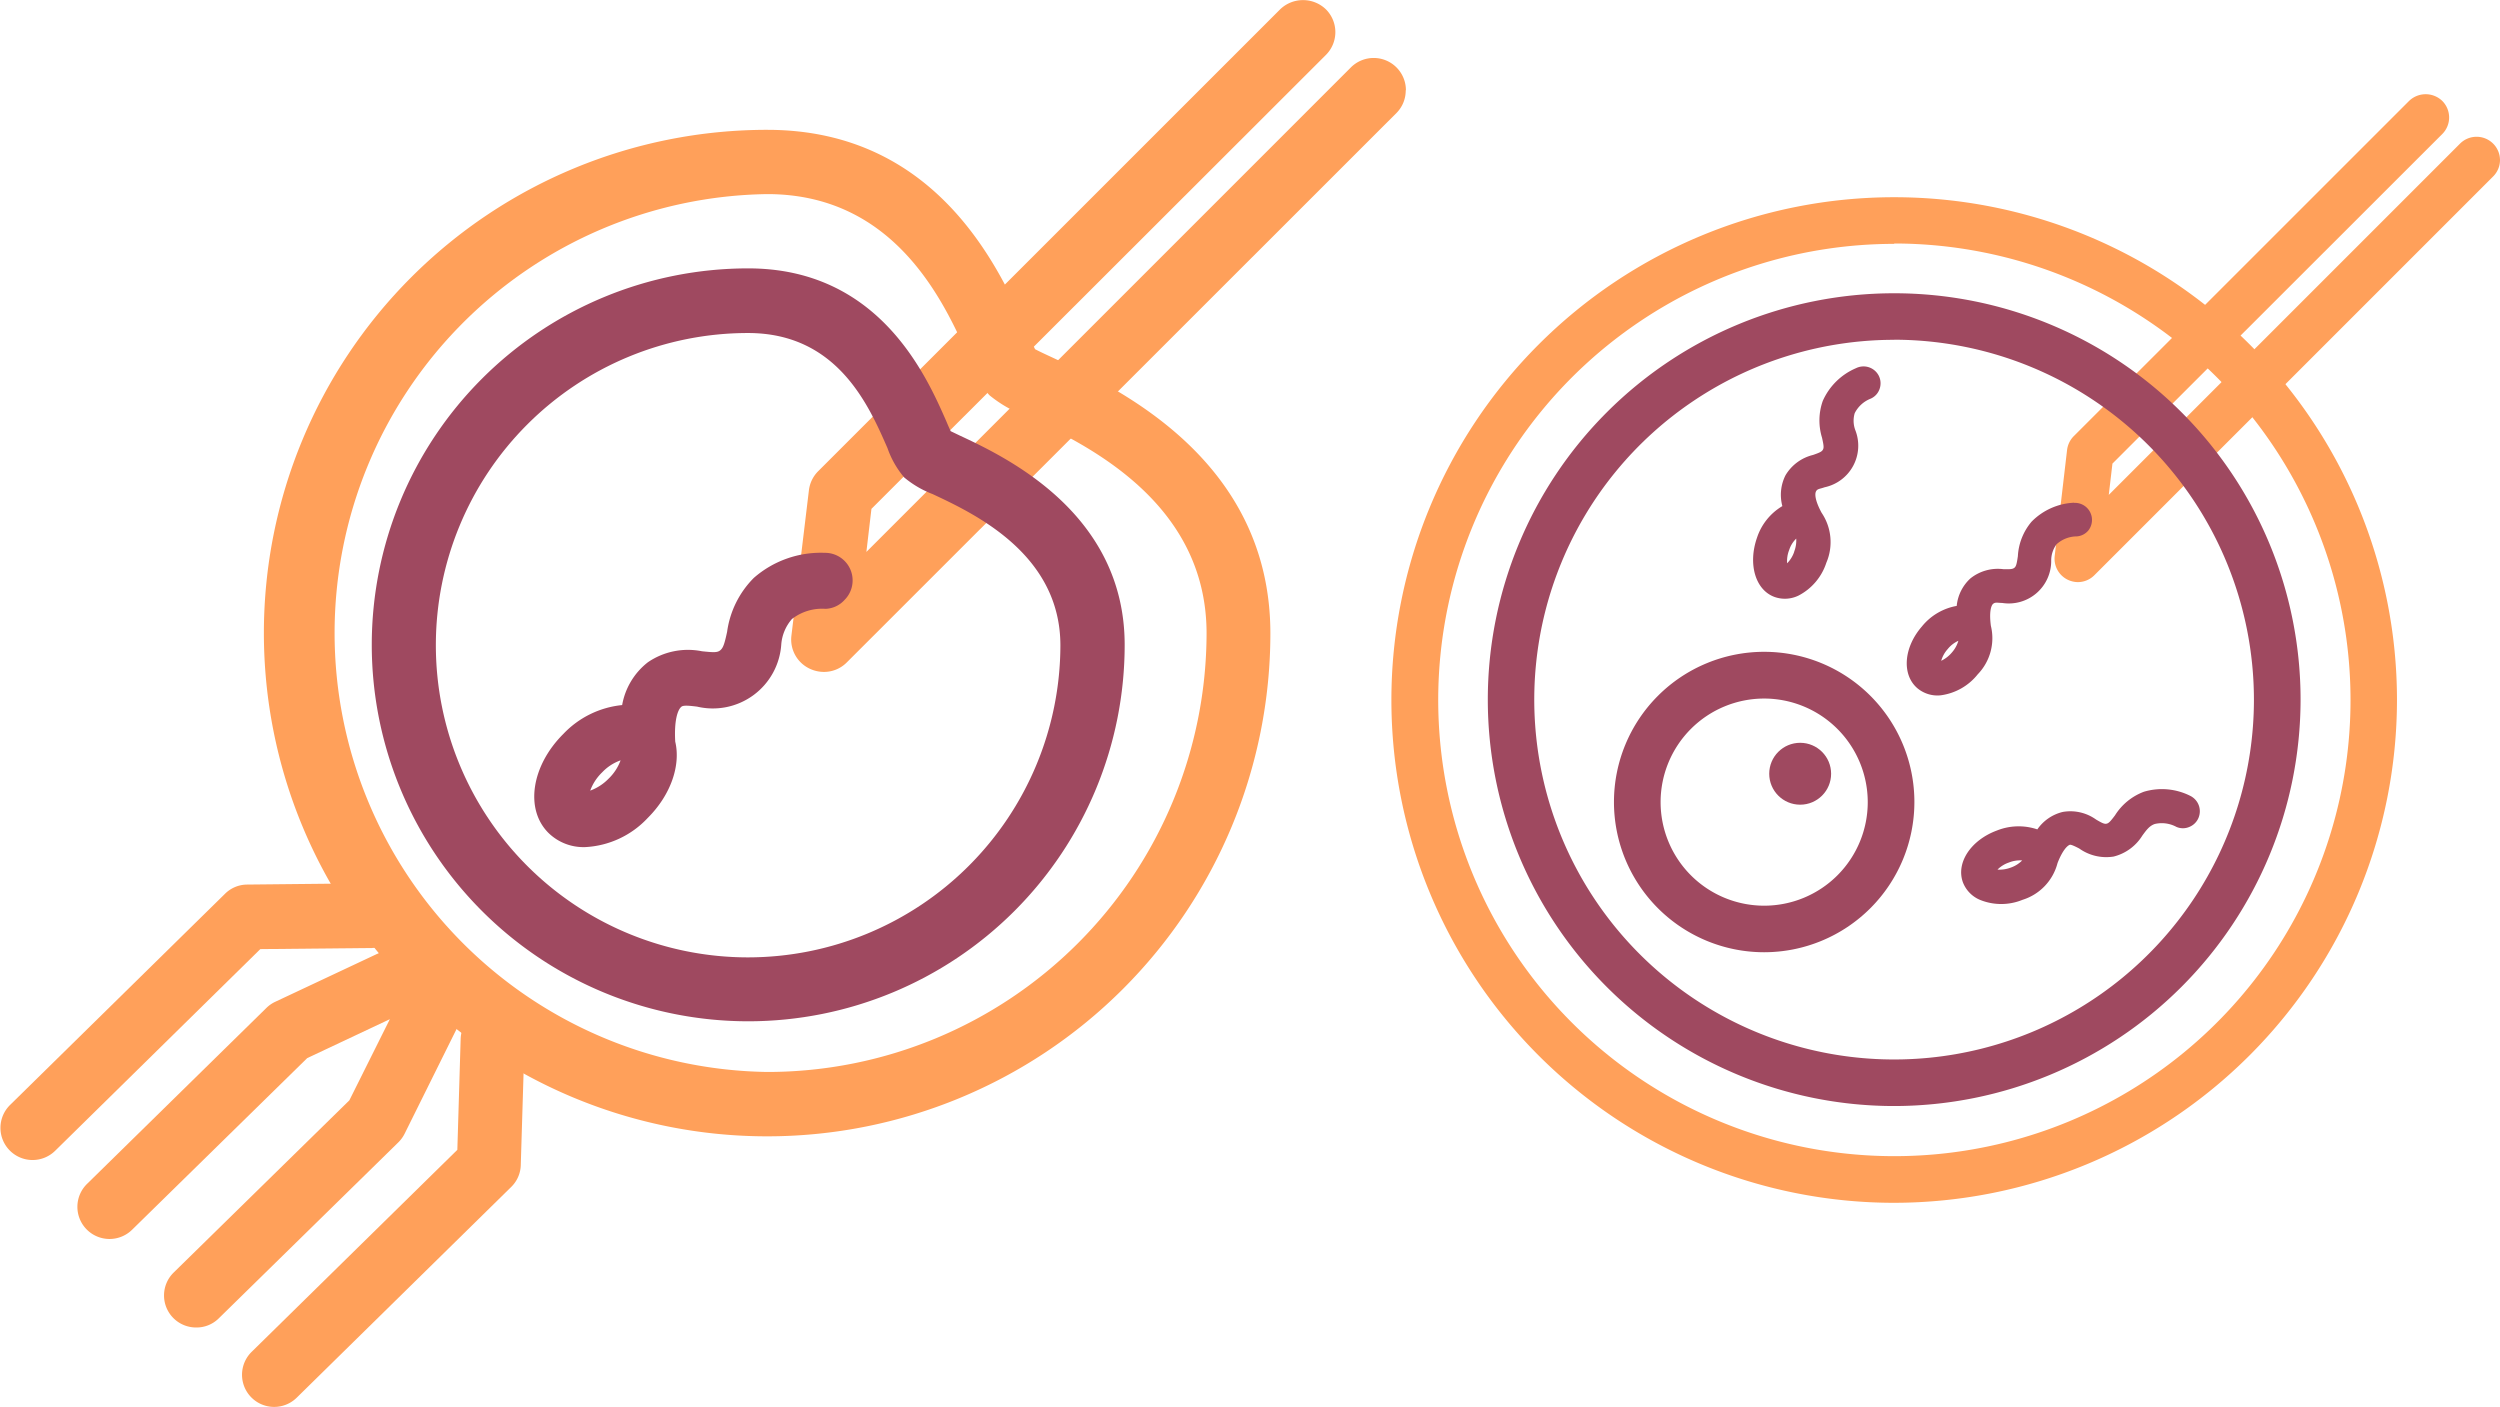
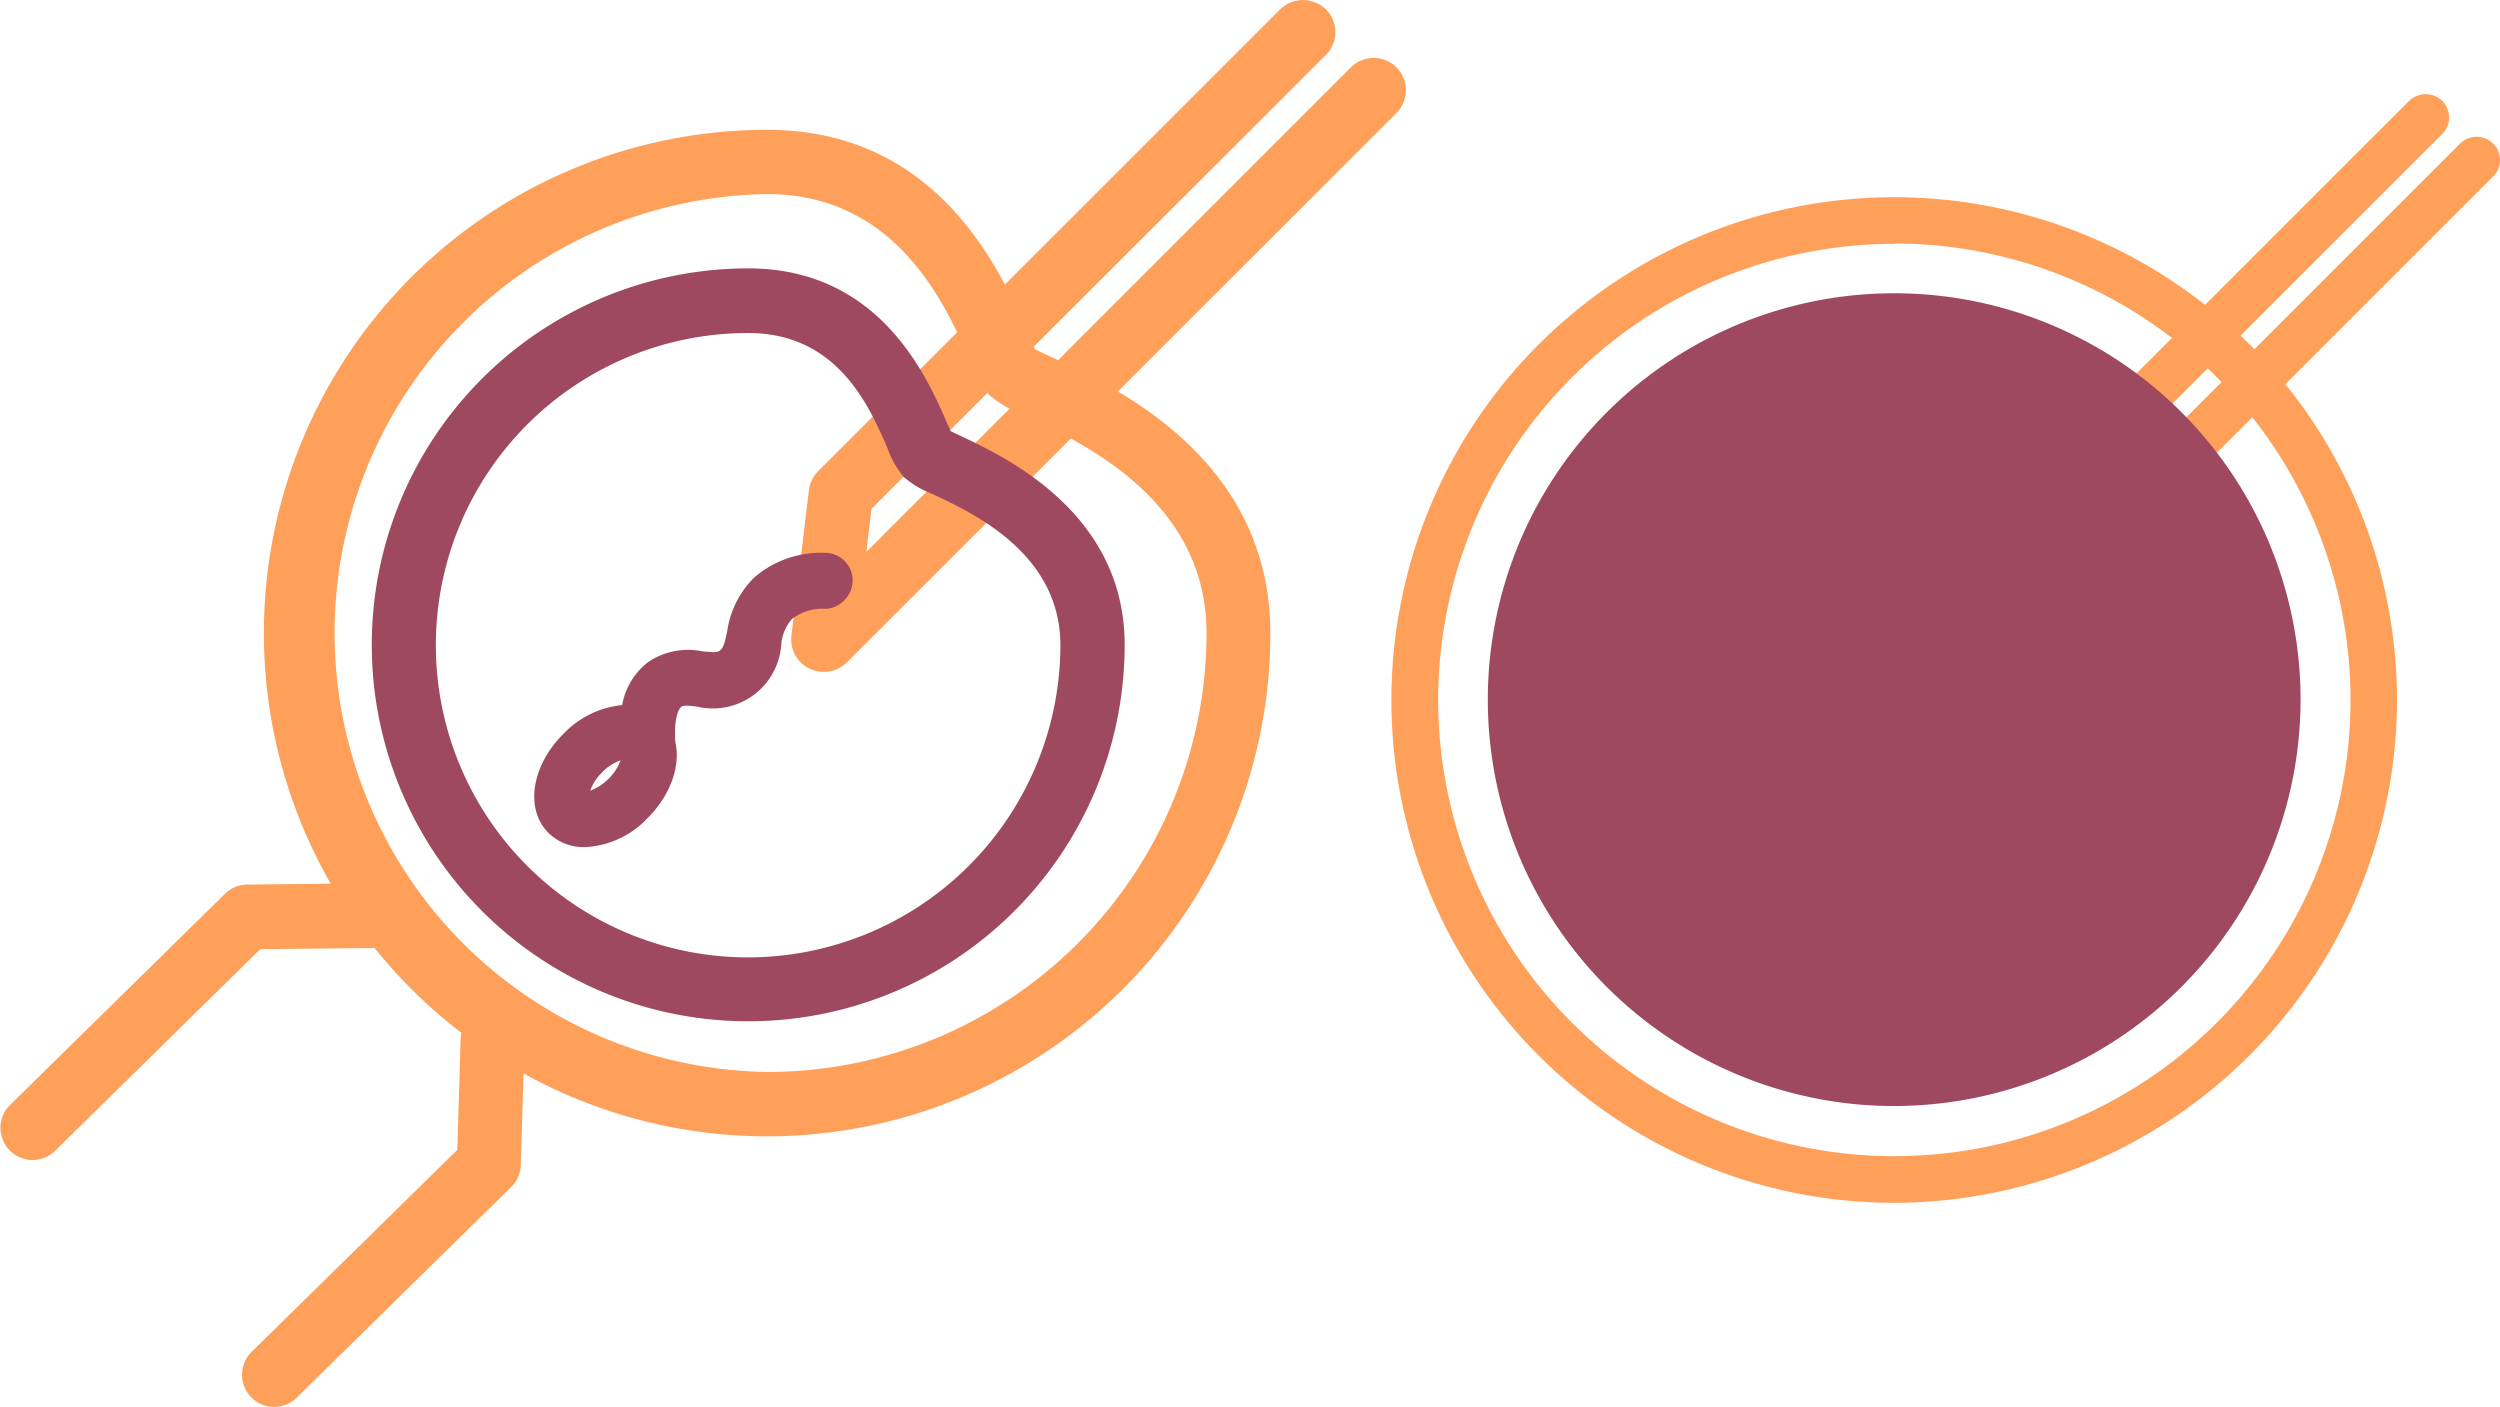
<svg xmlns="http://www.w3.org/2000/svg" id="Layer_10" data-name="Layer 10" viewBox="0 0 272.28 153.19">
  <defs>
    <style>.cls-1{fill:#ffa05a;}.cls-2{fill:#9f4960;}</style>
  </defs>
  <path class="cls-1" d="M114.56,38.91c-.63-.29-1.38-.64-1.83-.88-.22-.45-.55-1.2-.8-1.78-2.9-6.62-9.68-22.11-28.37-22.11A54.81,54.81,0,1,0,138.36,69C138.36,50.05,121.68,42.24,114.56,38.91Zm-31,77.84a47.81,47.81,0,0,1,0-95.61c14.11,0,19.41,12.1,22,17.92.89,2,1.37,3.13,2.22,4a13.86,13.86,0,0,0,3.86,2.22c6.42,3,19.77,9.25,19.77,23.7A47.85,47.85,0,0,1,83.56,116.75Z" />
  <path class="cls-1" d="M153.1,9.83a3.48,3.48,0,0,1-1,2.47L92.19,72.18a3.49,3.49,0,0,1-2.48,1,3.64,3.64,0,0,1-1.52-.35,3.51,3.51,0,0,1-2-3.56L88.1,53.4a3.52,3.52,0,0,1,1-2.07L139.44,1a3.59,3.59,0,0,1,4.95,0,3.51,3.51,0,0,1,0,5L94.91,55.42l-.55,4.69L147.12,7.35a3.51,3.51,0,0,1,6,2.48Z" />
  <path class="cls-1" d="M43.88,99.72a3.5,3.5,0,0,1-3.46,3.53l-12.07.12L6,125.34a3.51,3.51,0,0,1-2.45,1,3.5,3.5,0,0,1-2.45-6l23.41-23a3.44,3.44,0,0,1,2.41-1l13.48-.14A3.44,3.44,0,0,1,43.88,99.72Z" />
  <path class="cls-1" d="M57.13,113.37l-.41,13.47a3.46,3.46,0,0,1-1,2.39l-23.41,23a3.5,3.5,0,1,1-4.9-5l22.4-22,.36-12.06a3.47,3.47,0,0,1,1.11-2.46,3.41,3.41,0,0,1,2.5-.93A3.49,3.49,0,0,1,57.13,113.37Z" />
-   <path class="cls-1" d="M51.38,108.74l-7.32,14.75a3.57,3.57,0,0,1-.69.94L23.83,143.58a3.43,3.43,0,0,1-2.45,1,3.49,3.49,0,0,1-2.45-6l19.12-18.74L42.46,111l-9,4.24L14.38,133.94a3.51,3.51,0,0,1-2.45,1,3.5,3.5,0,0,1-2.45-6L29,109.79a3.48,3.48,0,0,1,.95-.67l14.89-7a3.5,3.5,0,0,1,4.66,1.67l.09.21.19.08A3.5,3.5,0,0,1,51.38,108.74Z" />
  <path class="cls-2" d="M89.83,60.21a11.09,11.09,0,0,0-7.73,2.73,10.29,10.29,0,0,0-2.91,5.88c-.28,1.29-.42,1.73-.74,2s-.75.24-2,.11a7.73,7.73,0,0,0-5.89,1.2,7.57,7.57,0,0,0-2.8,4.66,10.23,10.23,0,0,0-6.41,3.15c-3.48,3.47-4.19,8.2-1.62,10.77a5.46,5.46,0,0,0,4,1.55,10,10,0,0,0,6.81-3.17c2.55-2.54,3.61-5.77,3-8.32v0c-.13-2.32.27-3.5.69-3.81.21-.16.8-.11,1.69,0a7.47,7.47,0,0,0,9.17-6.78,4.76,4.76,0,0,1,1.16-2.76,5.36,5.36,0,0,1,3.67-1.11A2.94,2.94,0,0,0,92,65.32a3,3,0,0,0,.86-2.13A3,3,0,0,0,89.83,60.21ZM66.28,84.81a5.4,5.4,0,0,1-2,1.3,5.31,5.31,0,0,1,1.31-2,5.08,5.08,0,0,1,2-1.3A5.31,5.31,0,0,1,66.28,84.81Z" />
  <path class="cls-2" d="M104.54,47.44l-1-.48c-.14-.3-.3-.66-.44-1-2.19-5-7.32-16.73-21.61-16.73a41,41,0,1,0,41,41C122.49,55.84,109.45,49.74,104.54,47.44ZM81.47,104.27a34,34,0,0,1,0-68c9.71,0,13.14,7.85,15.19,12.54A10,10,0,0,0,98.48,52a10.79,10.79,0,0,0,3.09,1.81c4.52,2.12,13.92,6.51,13.92,16.48A34.05,34.05,0,0,1,81.47,104.27Z" />
  <path class="cls-1" d="M272.28,17.43a2.53,2.53,0,0,1-.75,1.79L228.1,62.65a2.54,2.54,0,0,1-1.8.75,2.61,2.61,0,0,1-1.1-.26,2.55,2.55,0,0,1-1.42-2.58L225.13,49a2.57,2.57,0,0,1,.73-1.5L262.37,11A2.6,2.6,0,0,1,266,11a2.55,2.55,0,0,1,0,3.59L230.07,50.49l-.4,3.41,38.27-38.27a2.55,2.55,0,0,1,4.34,1.8Z" />
  <path class="cls-2" d="M238.55,86.68a6.87,6.87,0,0,0-5.05-.45,6.34,6.34,0,0,0-3.15,2.57c-.49.65-.68.86-.92.91s-.48-.06-1.14-.45a4.8,4.8,0,0,0-3.63-.83,4.7,4.7,0,0,0-2.77,1.9,6.38,6.38,0,0,0-4.42.13c-2.85,1.06-4.46,3.54-3.68,5.65A3.4,3.4,0,0,0,215.63,98a6.13,6.13,0,0,0,4.65,0A5.68,5.68,0,0,0,224.09,94h0c.52-1.34,1.05-1.91,1.36-2,.16,0,.48.14,1,.41a5.08,5.08,0,0,0,3.75.88A5.15,5.15,0,0,0,233.33,91c.47-.64.79-1.07,1.36-1.26a3.35,3.35,0,0,1,2.35.32,1.77,1.77,0,0,0,1.41,0,1.82,1.82,0,0,0,1-1A1.87,1.87,0,0,0,238.55,86.68ZM219,94.49a3.44,3.44,0,0,1-1.45.22,3.22,3.22,0,0,1,1.24-.77,3.31,3.31,0,0,1,1.45-.23A3.22,3.22,0,0,1,219,94.49Z" />
  <path class="cls-1" d="M206.3,131A54.76,54.76,0,1,1,261.06,76.2,54.82,54.82,0,0,1,206.3,131Zm0-104.44A49.68,49.68,0,1,0,256,76.2,49.73,49.73,0,0,0,206.3,26.52Z" />
  <path class="cls-2" d="M202.14,40.1a6.93,6.93,0,0,0-3.62,3.57,6.39,6.39,0,0,0-.08,4c.18.8.22,1.08.1,1.3s-.36.33-1.08.58a4.8,4.8,0,0,0-3,2.22,4.73,4.73,0,0,0-.34,3.35,6.29,6.29,0,0,0-2.76,3.44c-1,2.86-.19,5.7,1.92,6.46a3.37,3.37,0,0,0,2.63-.17,6.17,6.17,0,0,0,3-3.56,5.7,5.7,0,0,0-.52-5.45v0c-.68-1.26-.76-2-.61-2.31s.42-.27.94-.46a4.63,4.63,0,0,0,3.35-6.21A2.9,2.9,0,0,1,202,45a3.29,3.29,0,0,1,1.76-1.59,1.79,1.79,0,0,0,.95-1.05,1.84,1.84,0,0,0-.08-1.42A1.86,1.86,0,0,0,202.14,40.1Zm-6.73,20a3.28,3.28,0,0,1-.77,1.25,3.3,3.3,0,0,1,.22-1.44,3,3,0,0,1,.77-1.25A3.3,3.3,0,0,1,195.41,60.07Z" />
-   <path class="cls-2" d="M225.91,54.75a6.93,6.93,0,0,0-4.64,2.06,6.32,6.32,0,0,0-1.5,3.77c-.12.81-.18,1.09-.37,1.25s-.45.18-1.21.16a4.78,4.78,0,0,0-3.58,1,4.66,4.66,0,0,0-1.5,3,6.3,6.3,0,0,0-3.8,2.25c-2,2.31-2.19,5.26-.48,6.72a3.41,3.41,0,0,0,2.52.77,6.2,6.2,0,0,0,4.05-2.29,5.66,5.66,0,0,0,1.43-5.28h0c-.19-1.43,0-2.18.24-2.39s.49-.11,1-.1a4.62,4.62,0,0,0,5.33-4.63,3,3,0,0,1,.58-1.76,3.3,3.3,0,0,1,2.21-.86,1.81,1.81,0,0,0,1.26-.65,1.86,1.86,0,0,0-1.58-3ZM212.58,71.07a3.49,3.49,0,0,1-1.16.9,3.22,3.22,0,0,1,.71-1.28,3.16,3.16,0,0,1,1.16-.9A3.35,3.35,0,0,1,212.58,71.07Z" />
  <circle class="cls-2" cx="196.06" cy="84.27" r="3.37" />
-   <path class="cls-2" d="M206.3,120.46A44.26,44.26,0,1,1,250.56,76.2,44.3,44.3,0,0,1,206.3,120.46Zm0-83.45A39.19,39.19,0,1,0,245.48,76.2,39.23,39.23,0,0,0,206.3,37Z" />
+   <path class="cls-2" d="M206.3,120.46A44.26,44.26,0,1,1,250.56,76.2,44.3,44.3,0,0,1,206.3,120.46Zm0-83.45Z" />
  <path class="cls-2" d="M192.14,103.71A16.36,16.36,0,1,1,208.5,87.36,16.37,16.37,0,0,1,192.14,103.71Zm0-27.63a11.28,11.28,0,1,0,11.28,11.28A11.29,11.29,0,0,0,192.14,76.08Z" />
</svg>